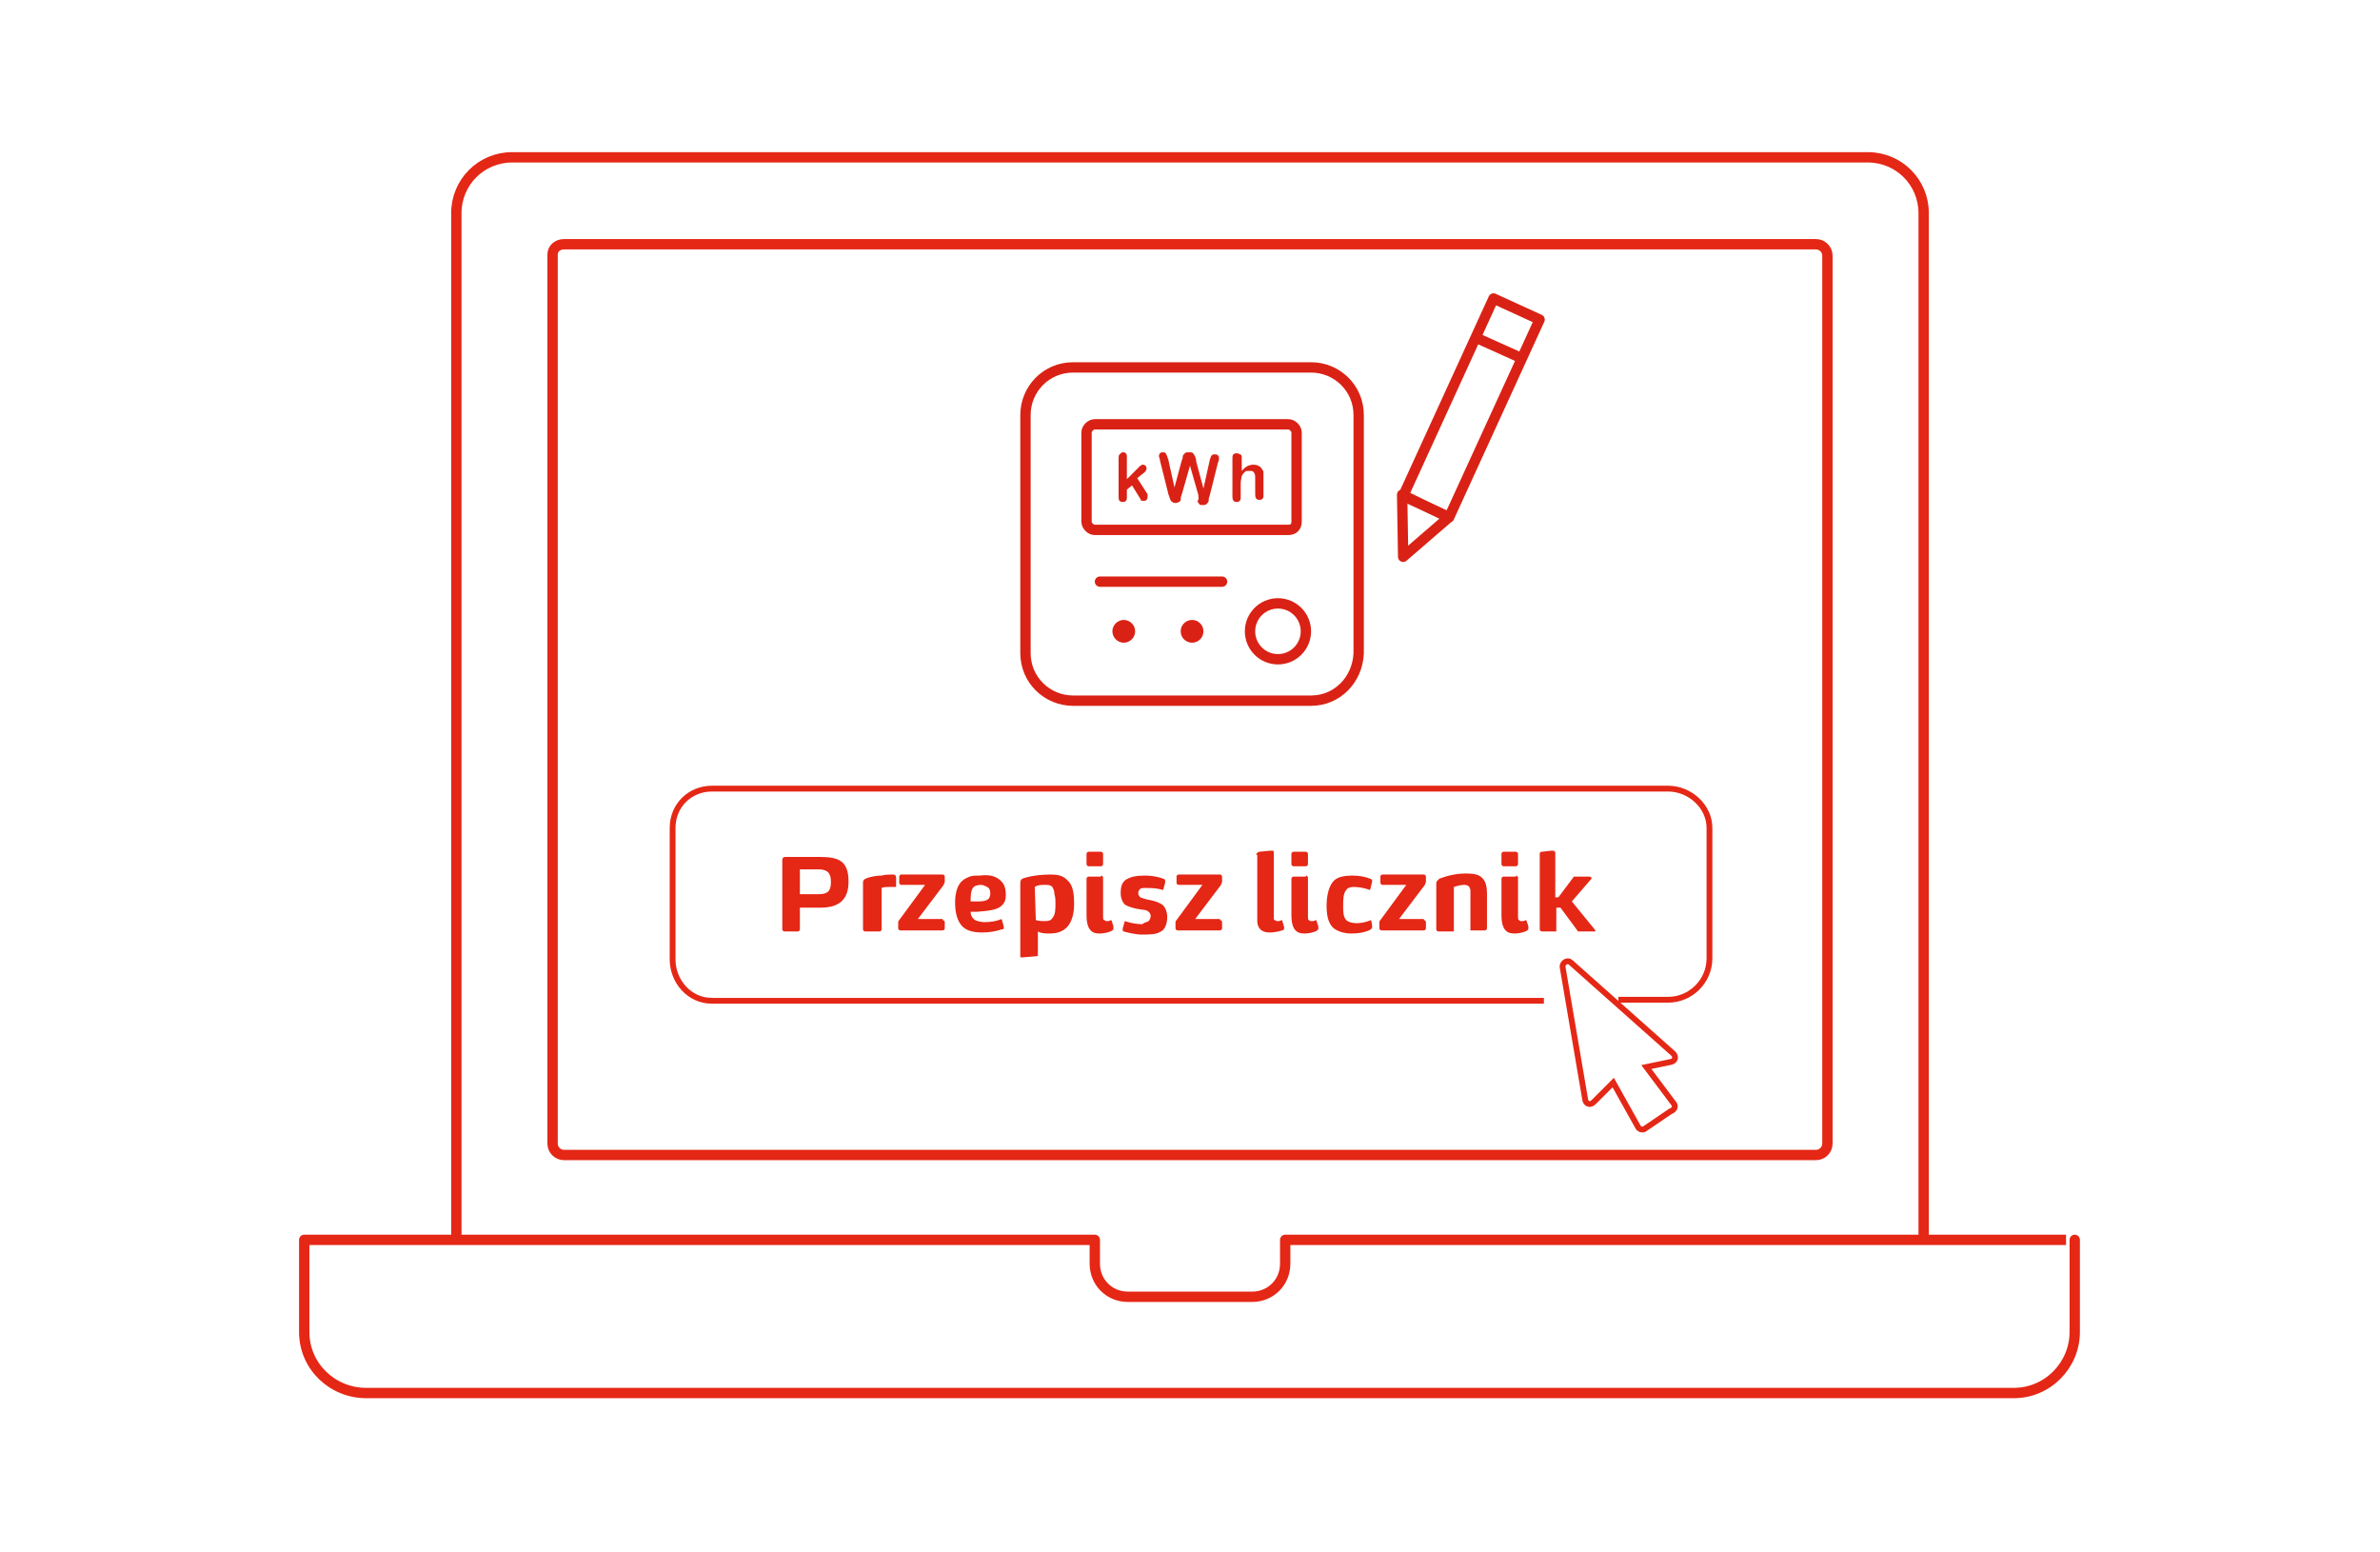
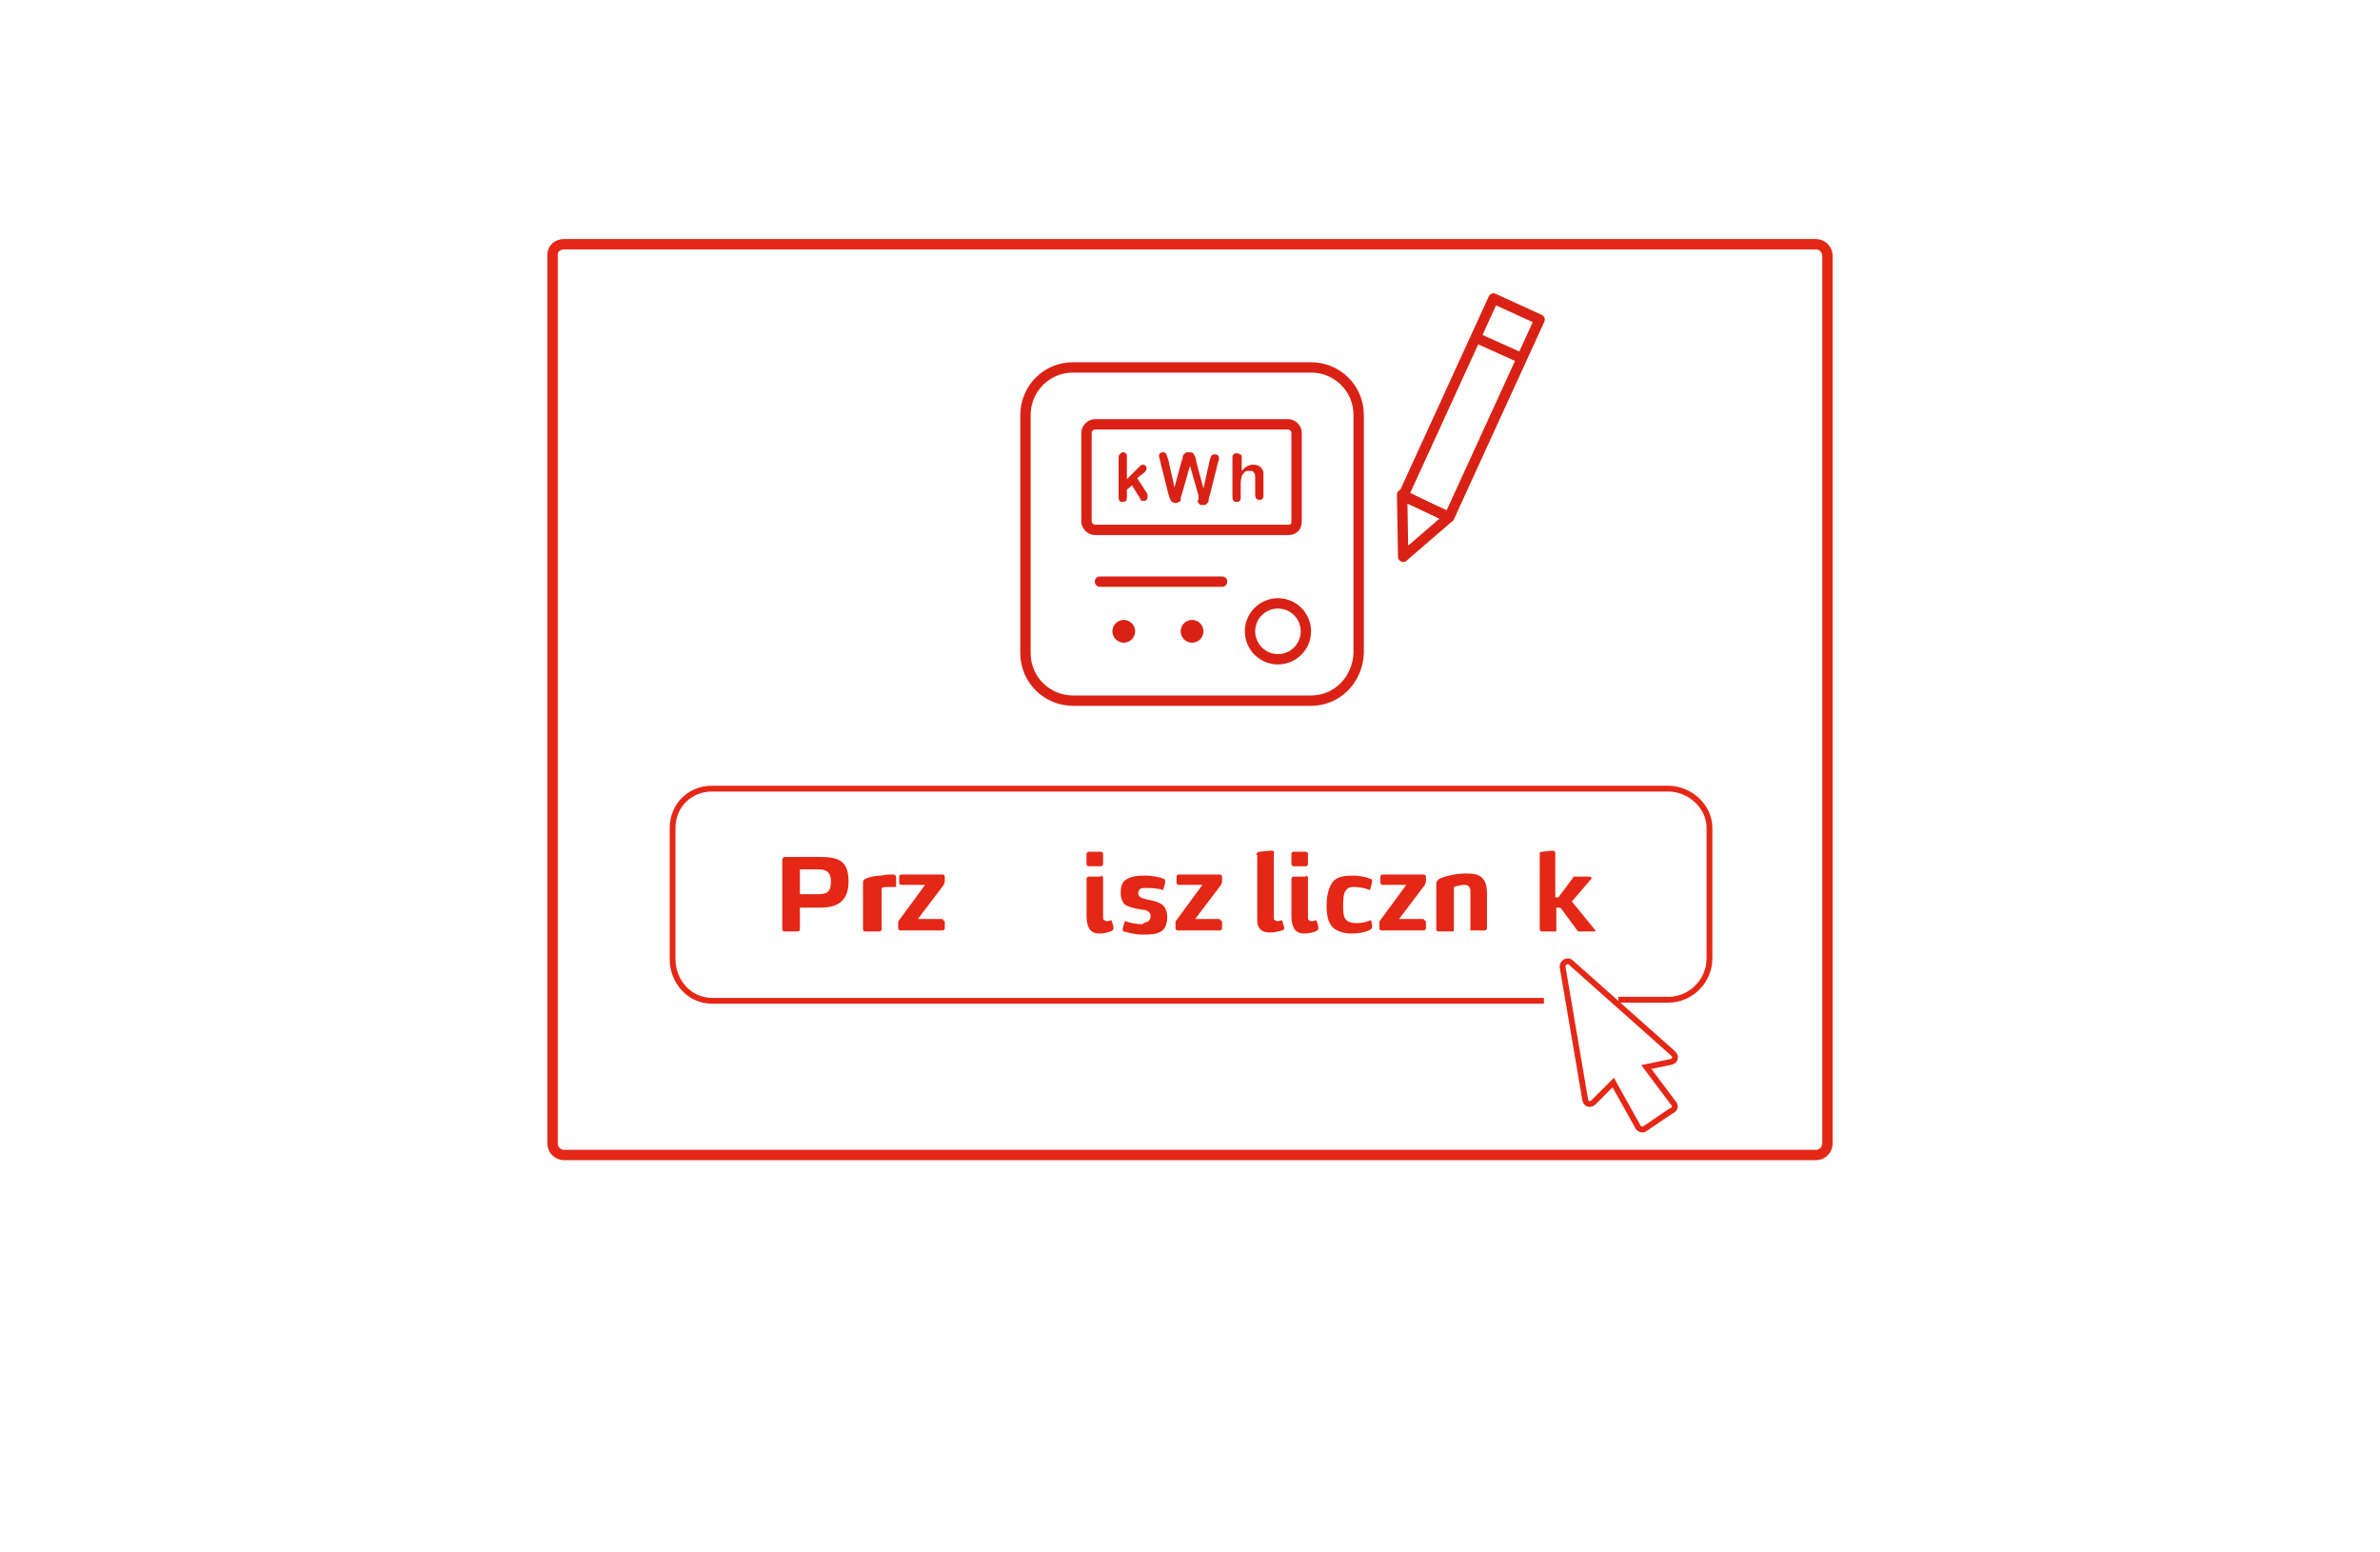
<svg xmlns="http://www.w3.org/2000/svg" xmlns:xlink="http://www.w3.org/1999/xlink" version="1.1" id="Warstwa_1" x="0px" y="0px" viewBox="0 0 230 150" style="enable-background:new 0 0 230 150;" xml:space="preserve">
  <style type="text/css">
	.st0{clip-path:url(#SVGID_00000042718868584570004320000015901221093292050864_);}
	.st1{fill:none;stroke:#E52716;stroke-linecap:round;stroke-linejoin:round;}
	.st2{clip-path:url(#SVGID_00000150090120433366752760000014388128440529877926_);}
	.st3{fill:none;stroke:#E52716;stroke-width:0.56;}
	.st4{enable-background:new    ;}
	.st5{fill:#E52716;}
	.st6{fill:none;stroke:#D92215;stroke-linecap:round;stroke-linejoin:round;}
	.st7{fill:#D92215;}
</style>
  <g>
    <defs>
      <rect id="SVGID_1_" x="28.5" y="14.4" width="173" height="121.3" />
    </defs>
    <clipPath id="SVGID_00000132078891256594825540000000708586255811654291_">
      <use xlink:href="#SVGID_1_" style="overflow:visible;" />
    </clipPath>
    <g style="clip-path:url(#SVGID_00000132078891256594825540000000708586255811654291_);">
-       <path class="st1" d="M124.2,119.8v2.3c0,1.8-1.4,3.2-3.2,3.2h-12c-1.8,0-3.2-1.4-3.2-3.2v-2.3H29.4v8.9c0,3.3,2.7,5.9,6,5.9h159.2    c3.3,0,5.9-2.7,5.9-5.9v-8.9C200.6,119.8,124.2,119.8,124.2,119.8z M185.9,119.2V20.6c0-3-2.4-5.4-5.4-5.4h-131    c-3,0-5.4,2.4-5.4,5.4v98.6" />
      <path class="st1" d="M54.5,23.6h121c0.6,0,1.1,0.5,1.1,1.1v85.8c0,0.6-0.5,1.1-1.1,1.1h-121c-0.6,0-1.1-0.5-1.1-1.1V24.6    C53.4,24,53.9,23.6,54.5,23.6z" />
    </g>
  </g>
  <g>
    <defs>
      <rect id="SVGID_00000024720348054627200760000005441632378797868162_" x="28.5" y="14.4" width="173" height="121.3" />
    </defs>
    <clipPath id="SVGID_00000129181246844180257770000013853273671641594526_">
      <use xlink:href="#SVGID_00000024720348054627200760000005441632378797868162_" style="overflow:visible;" />
    </clipPath>
    <g style="clip-path:url(#SVGID_00000129181246844180257770000013853273671641594526_);">
      <path class="st3" d="M161.8,106.7l-2.7-3.6l2.4-0.5c0.4-0.1,0.5-0.5,0.2-0.8l-9.9-8.8c-0.3-0.3-0.8,0-0.8,0.4l2.2,12.9    c0.1,0.4,0.5,0.5,0.8,0.2l1.9-1.9l2.4,4.3c0.1,0.2,0.4,0.3,0.6,0.2l2.5-1.7C161.9,107.2,161.9,106.9,161.8,106.7L161.8,106.7z     M149.2,96.7H68.8c-2.2,0-3.8-1.9-3.8-4V80c0-2.2,1.7-3.8,3.8-3.8h92.4c2.1,0,4,1.7,4,3.8v12.6c0,2.2-1.8,4-4,4h-4.8" />
    </g>
  </g>
  <g class="st4">
    <path class="st5" d="M77.3,89.8c0,0.1-0.1,0.2-0.2,0.2h-1.3c-0.1,0-0.2-0.1-0.2-0.2v-6.7c0-0.2,0.1-0.3,0.3-0.3h3.3   c1.9,0,2.8,0.4,2.8,2.4c0,1.8-1,2.5-2.7,2.5h-2V89.8z M77.3,86.4h1.8c0.9,0,1.2-0.3,1.2-1.2c0-0.8-0.3-1.2-1.2-1.2h-1.8V86.4z" />
    <path class="st5" d="M83.6,90c-0.1,0-0.2-0.1-0.2-0.2v-4.5c0-0.1,0-0.2,0.1-0.3c0.1-0.1,0.2-0.1,0.4-0.2c0.4-0.1,0.8-0.2,1.3-0.2   c0.4-0.1,0.7-0.1,1.1-0.1c0.2,0,0.3,0.1,0.3,0.3v0.9c-0.2,0-0.4,0-0.6,0c-0.3,0-0.6,0-0.8,0.1v4c0,0.1-0.1,0.2-0.2,0.2H83.6z" />
    <path class="st5" d="M91.1,88.9c0.1,0,0.2,0.1,0.2,0.2v0.6c0,0.1-0.1,0.2-0.2,0.2H87c-0.1,0-0.2-0.1-0.2-0.2v-0.6   c0-0.1,0.1-0.2,0.1-0.2l2.5-3.4h-2.3c-0.1,0-0.2-0.1-0.2-0.2v-0.6c0-0.1,0.1-0.2,0.2-0.2h4c0.1,0,0.2,0.1,0.2,0.2v0.5   c0,0.1-0.1,0.2-0.1,0.3l-2.5,3.3H91.1z" />
-     <path class="st5" d="M96.6,85c0.5,0.4,0.6,0.9,0.6,1.5c0,0.4-0.1,0.7-0.3,0.9c-0.4,0.5-1.2,0.6-2.5,0.7l-0.6,0   c0,0.3,0.1,0.5,0.3,0.7c0.2,0.2,0.7,0.3,1,0.3c0.7,0,1.2-0.1,1.7-0.3l0.2,0.7c0,0,0,0.1,0,0.1s0,0.1,0,0.1c0,0.1-0.1,0.1-0.2,0.1   c-0.6,0.2-1.2,0.3-1.9,0.3c-0.9,0-1.6-0.2-2-0.7c-0.4-0.5-0.6-1.2-0.6-2.2c0-0.6,0.1-1.6,0.7-2.1c0.2-0.2,0.5-0.3,0.7-0.4   c0.3-0.1,0.6-0.1,1-0.1C95.5,84.5,96.1,84.6,96.6,85z M94.5,87.1c0.9,0,1.2-0.2,1.2-0.8c0-0.3-0.1-0.5-0.3-0.6   c-0.2-0.1-0.4-0.2-0.6-0.2c-0.3,0-0.6,0.1-0.7,0.2c-0.3,0.3-0.3,0.9-0.3,1.4L94.5,87.1z" />
-     <path class="st5" d="M98.9,92.5c-0.1,0-0.1,0-0.2,0c-0.1,0-0.1,0-0.1,0c0,0,0-0.1,0-0.2v-6.9c0-0.4,0.1-0.5,0.5-0.6   c0.7-0.2,1.6-0.3,2.4-0.3c0.7,0,1.2,0.1,1.6,0.5c0.6,0.5,0.7,1.3,0.7,2.4c0,0.8-0.2,1.7-0.7,2.2c-0.4,0.4-0.9,0.6-1.7,0.6   c-0.3,0-0.8,0-1.1-0.2v2.2c0,0.1,0,0.1,0,0.1c0,0.1-0.1,0.1-0.2,0.1L98.9,92.5z M100.1,88.9c0.3,0.1,0.6,0.1,0.9,0.1   c0.4,0,0.6-0.1,0.7-0.3c0.3-0.3,0.3-0.9,0.3-1.4c0-0.3,0-0.6-0.1-0.9c0-0.3-0.1-0.5-0.2-0.7c-0.2-0.2-0.4-0.2-0.7-0.2   c-0.4,0-0.7,0-1,0.2L100.1,88.9L100.1,88.9z" />
    <path class="st5" d="M106.4,82.3c0.1,0,0.2,0.1,0.2,0.2v1c0,0.1-0.1,0.2-0.2,0.2h-1.2c-0.1,0-0.2-0.1-0.2-0.2v-1   c0-0.1,0.1-0.2,0.2-0.2H106.4z M106.4,84.6c0.1,0,0.2,0.1,0.2,0.2v3.8c0,0.1,0,0.3,0.1,0.3s0.1,0.1,0.2,0.1c0.1,0,0.2,0,0.2,0   l0.3-0.1l0.2,0.6c0,0.1,0,0.1,0,0.2c0,0.1,0,0.1-0.1,0.2c-0.3,0.2-0.9,0.3-1.2,0.3c-0.5,0-0.7-0.1-0.9-0.3   c-0.3-0.3-0.4-0.9-0.4-1.4v-3.6c0-0.1,0.1-0.2,0.2-0.2H106.4z" />
    <path class="st5" d="M111,89c0.1-0.1,0.2-0.3,0.2-0.5c0-0.2-0.1-0.3-0.2-0.4c-0.1-0.1-0.3-0.2-0.6-0.2l-0.6-0.1   c-0.4-0.1-0.8-0.2-1.1-0.4c-0.2-0.2-0.4-0.6-0.4-1.1c0-0.6,0.1-1,0.5-1.3c0.5-0.3,1-0.4,1.9-0.4c0.5,0,1.2,0.1,1.7,0.3   c0.1,0,0.2,0.1,0.2,0.2c0,0.1,0,0.1,0,0.2l-0.2,0.7c-0.6-0.2-1.2-0.2-1.7-0.2c-0.3,0-0.5,0-0.6,0.2c-0.1,0.1-0.1,0.2-0.1,0.3   c0,0.2,0.1,0.3,0.2,0.4c0.2,0.1,0.3,0.1,0.6,0.2l0.5,0.1c0.4,0.1,0.7,0.2,1,0.4c0.3,0.2,0.5,0.7,0.5,1.2c0,0.6-0.2,1.2-0.6,1.4   c-0.5,0.3-1,0.3-1.9,0.3c-0.5,0-1.4-0.2-1.7-0.3c-0.1,0-0.1-0.1-0.1-0.2c0,0,0-0.1,0-0.1l0.2-0.7c0.6,0.2,1.2,0.3,1.7,0.3   C110.6,89.1,110.9,89.1,111,89z" />
    <path class="st5" d="M117.9,88.9c0.1,0,0.2,0.1,0.2,0.2v0.6c0,0.1-0.1,0.2-0.2,0.2h-4.1c-0.1,0-0.2-0.1-0.2-0.2v-0.6   c0-0.1,0.1-0.2,0.1-0.2l2.5-3.4h-2.3c-0.1,0-0.2-0.1-0.2-0.2v-0.6c0-0.1,0.1-0.2,0.2-0.2h4c0.1,0,0.2,0.1,0.2,0.2v0.5   c0,0.1-0.1,0.2-0.1,0.3l-2.5,3.3H117.9z" />
    <path class="st5" d="M121.4,82.6c0-0.1,0-0.1,0.1-0.2c0,0,0.1-0.1,0.2-0.1l1-0.1c0.1,0,0.1,0,0.2,0c0.1,0,0.1,0,0.1,0   c0.1,0,0.1,0.1,0.1,0.2v6.3c0,0.1,0,0.2,0.1,0.2c0,0,0.1,0.1,0.2,0.1c0,0,0.1,0,0.2,0l0.3-0.1l0.2,0.7c0,0,0,0.1,0,0.1   c0,0.1-0.1,0.2-0.2,0.2c-0.3,0.1-0.8,0.2-1.2,0.2c-0.4,0-0.7-0.1-0.9-0.3c-0.2-0.2-0.3-0.5-0.3-0.8c0-0.2,0-0.5,0-0.6V82.6z" />
    <path class="st5" d="M126.2,82.3c0.1,0,0.2,0.1,0.2,0.2v1c0,0.1-0.1,0.2-0.2,0.2H125c-0.1,0-0.2-0.1-0.2-0.2v-1   c0-0.1,0.1-0.2,0.2-0.2H126.2z M126.2,84.6c0.1,0,0.2,0.1,0.2,0.2v3.8c0,0.1,0,0.3,0.1,0.3c0.1,0.1,0.1,0.1,0.2,0.1   c0.1,0,0.2,0,0.2,0l0.3-0.1l0.2,0.6c0,0.1,0,0.1,0,0.2c0,0.1,0,0.1-0.1,0.2c-0.3,0.2-0.9,0.3-1.2,0.3c-0.5,0-0.7-0.1-0.9-0.3   c-0.3-0.3-0.4-0.9-0.4-1.4v-3.6c0-0.1,0.1-0.2,0.2-0.2H126.2z" />
    <path class="st5" d="M132.6,89.4c0,0.1,0,0.1,0,0.2c0,0.1-0.1,0.2-0.3,0.3c-0.5,0.2-1,0.3-1.7,0.3c-0.7,0-1.3-0.2-1.7-0.5   c-0.6-0.5-0.7-1.4-0.7-2.2c0-0.9,0.2-1.9,0.7-2.4c0.4-0.4,1.1-0.5,1.8-0.5c0.6,0,1.2,0.1,1.7,0.3c0.1,0,0.2,0.1,0.2,0.2   c0,0,0,0.1,0,0.1l-0.2,0.8c-0.5-0.2-1.1-0.3-1.6-0.3c-0.3,0-0.6,0.1-0.7,0.3c-0.3,0.3-0.3,1-0.3,1.6c0,0.4,0,1,0.3,1.3   c0.2,0.2,0.6,0.3,1,0.3c0.5,0,0.9-0.1,1.4-0.3L132.6,89.4z" />
    <path class="st5" d="M137.6,88.9c0.1,0,0.2,0.1,0.2,0.2v0.6c0,0.1-0.1,0.2-0.2,0.2h-4.1c-0.1,0-0.2-0.1-0.2-0.2v-0.6   c0-0.1,0.1-0.2,0.1-0.2l2.5-3.4h-2.3c-0.1,0-0.2-0.1-0.2-0.2v-0.6c0-0.1,0.1-0.2,0.2-0.2h4c0.1,0,0.2,0.1,0.2,0.2v0.5   c0,0.1-0.1,0.2-0.1,0.3l-2.5,3.3H137.6z" />
    <path class="st5" d="M139,90c-0.1,0-0.2-0.1-0.2-0.2v-4.4c0-0.1,0-0.2,0.1-0.3s0.1-0.1,0.2-0.2c0.8-0.3,1.6-0.5,2.6-0.5   c0.7,0,1.3,0.1,1.6,0.5c0.3,0.3,0.4,0.9,0.4,1.4v3.4c0,0.1-0.1,0.2-0.2,0.2h-1.4v-3.6c0-0.1,0-0.3,0-0.3c0-0.1-0.1-0.2-0.1-0.3   c-0.1-0.1-0.2-0.2-0.5-0.2c-0.3,0-0.7,0.1-1,0.2V90H139z" />
-     <path class="st5" d="M146.5,82.3c0.1,0,0.2,0.1,0.2,0.2v1c0,0.1-0.1,0.2-0.2,0.2h-1.2c-0.1,0-0.2-0.1-0.2-0.2v-1   c0-0.1,0.1-0.2,0.2-0.2H146.5z M146.5,84.6c0.1,0,0.2,0.1,0.2,0.2v3.8c0,0.1,0,0.3,0.1,0.3c0.1,0.1,0.1,0.1,0.2,0.1   c0.1,0,0.2,0,0.2,0l0.3-0.1l0.2,0.6c0,0.1,0,0.1,0,0.2c0,0.1,0,0.1-0.1,0.2c-0.3,0.2-0.9,0.3-1.2,0.3c-0.5,0-0.7-0.1-0.9-0.3   c-0.3-0.3-0.4-0.9-0.4-1.4v-3.6c0-0.1,0.1-0.2,0.2-0.2H146.5z" />
    <path class="st5" d="M149.9,82.2c0.1,0,0.2,0,0.2,0c0.1,0,0.2,0.1,0.2,0.2v4.3h0.3l1.5-2h1.5c0.1,0,0.2,0.1,0.2,0.1   c0,0,0,0.1,0,0.1l-1.9,2.2l2.2,2.7c0,0.1,0.1,0.1,0.1,0.1c0,0.1-0.1,0.1-0.1,0.1h-1.6l-1.7-2.3h-0.4V90h-1.4   c-0.1,0-0.2-0.1-0.2-0.2v-7.2c0-0.1,0-0.1,0-0.2c0,0,0.1-0.1,0.2-0.1L149.9,82.2z" />
  </g>
  <circle class="st6" cx="123.5" cy="61" r="2.7" />
  <path class="st6" d="M126.7,67.7h-23c-2.5,0-4.6-2-4.6-4.6v-23c0-2.5,2-4.6,4.6-4.6h23c2.5,0,4.6,2,4.6,4.6v23  C131.2,65.7,129.2,67.7,126.7,67.7z" />
  <path class="st6" d="M124.5,51.2h-18.7c-0.4,0-0.8-0.4-0.8-0.8v-8.6c0-0.4,0.4-0.8,0.8-0.8h18.7c0.4,0,0.8,0.4,0.8,0.8v8.6  C125.3,50.9,125,51.2,124.5,51.2z" />
  <g>
    <path class="st7" d="M110.2,48.2l-0.8-1.3l-0.5,0.4V48c0,0.2,0,0.3-0.1,0.4s-0.2,0.1-0.3,0.1s-0.2,0-0.3-0.1s-0.1-0.2-0.1-0.4v-3.7   c0-0.2,0-0.3,0.1-0.4s0.2-0.2,0.3-0.2s0.2,0,0.3,0.1s0.1,0.2,0.1,0.4v2.1l1-1c0.1-0.1,0.2-0.2,0.3-0.3c0.1,0,0.1-0.1,0.2-0.1   s0.2,0,0.3,0.1s0.1,0.2,0.1,0.3s-0.1,0.3-0.4,0.5l-0.5,0.4l0.9,1.4c0.1,0.1,0.1,0.2,0.1,0.2V48c0,0.1,0,0.2-0.1,0.3   s-0.2,0.1-0.3,0.1s-0.2,0-0.2-0.1C110.3,48.5,110.3,48.4,110.2,48.2z" />
    <path class="st7" d="M115.8,47.8L115,45l-0.8,2.8c-0.1,0.2-0.1,0.4-0.1,0.5s-0.1,0.2-0.2,0.2c-0.1,0.1-0.2,0.1-0.3,0.1   s-0.2,0-0.3-0.1c-0.1,0-0.1-0.1-0.2-0.2c0-0.1-0.1-0.2-0.1-0.3s-0.1-0.2-0.1-0.3l-0.8-3.2c0-0.2-0.1-0.3-0.1-0.4s0-0.2,0.1-0.3   s0.2-0.1,0.3-0.1c0.2,0,0.3,0.1,0.3,0.2c0.1,0.1,0.1,0.3,0.2,0.5l0.6,2.7l0.7-2.6c0.1-0.2,0.1-0.3,0.1-0.4s0.1-0.2,0.2-0.3   s0.2-0.1,0.4-0.1s0.3,0,0.4,0.1s0.1,0.2,0.2,0.3c0,0.1,0.1,0.2,0.1,0.5l0.7,2.6l0.6-2.7c0-0.1,0.1-0.3,0.1-0.3   c0-0.1,0.1-0.2,0.1-0.2c0.1-0.1,0.2-0.1,0.3-0.1s0.2,0,0.3,0.1c0.1,0.1,0.1,0.2,0.1,0.3s0,0.2-0.1,0.4l-0.8,3.2   c-0.1,0.2-0.1,0.4-0.1,0.5s-0.1,0.2-0.2,0.3s-0.2,0.1-0.4,0.1c-0.1,0-0.3,0-0.3-0.1c-0.1-0.1-0.1-0.2-0.2-0.2   C115.9,48.2,115.8,48,115.8,47.8L115.8,47.8z" />
    <path class="st7" d="M120,44.2v1.3l0.3-0.3c0.1-0.1,0.2-0.1,0.3-0.2c0.1,0,0.3-0.1,0.4-0.1c0.2,0,0.4,0,0.6,0.1s0.3,0.2,0.4,0.4   c0.1,0.1,0.1,0.2,0.1,0.3v2.1c0,0.2,0,0.3-0.1,0.4s-0.2,0.1-0.3,0.1c-0.3,0-0.4-0.2-0.4-0.5v-1.5c0-0.3,0-0.5-0.1-0.6   c-0.1-0.2-0.2-0.2-0.5-0.2c-0.2,0-0.3,0-0.4,0.1s-0.2,0.2-0.3,0.4c0,0.1-0.1,0.4-0.1,0.7V48c0,0.2,0,0.3-0.1,0.4s-0.2,0.1-0.3,0.1   c-0.3,0-0.4-0.2-0.4-0.5v-3.7c0-0.2,0-0.3,0.1-0.4s0.2-0.1,0.3-0.1s0.2,0,0.3,0.1C120,43.9,120,44.1,120,44.2z" />
  </g>
  <line class="st6" x1="106.3" y1="56.2" x2="118.1" y2="56.2" />
  <path class="st7" d="M107.5,61c0-0.6,0.5-1.1,1.1-1.1s1.1,0.5,1.1,1.1s-0.5,1.1-1.1,1.1S107.5,61.6,107.5,61z" />
  <circle class="st7" cx="115.2" cy="61" r="1.1" />
  <rect x="131.7" y="36.9" transform="matrix(0.416 -0.909 0.909 0.416 47.266 152.295)" class="st6" width="21" height="4.9" />
  <polygon class="st6" points="135.6,53.8 140,50 135.5,47.8 " />
  <line class="st6" x1="142.8" y1="32.7" x2="146.8" y2="34.5" />
</svg>